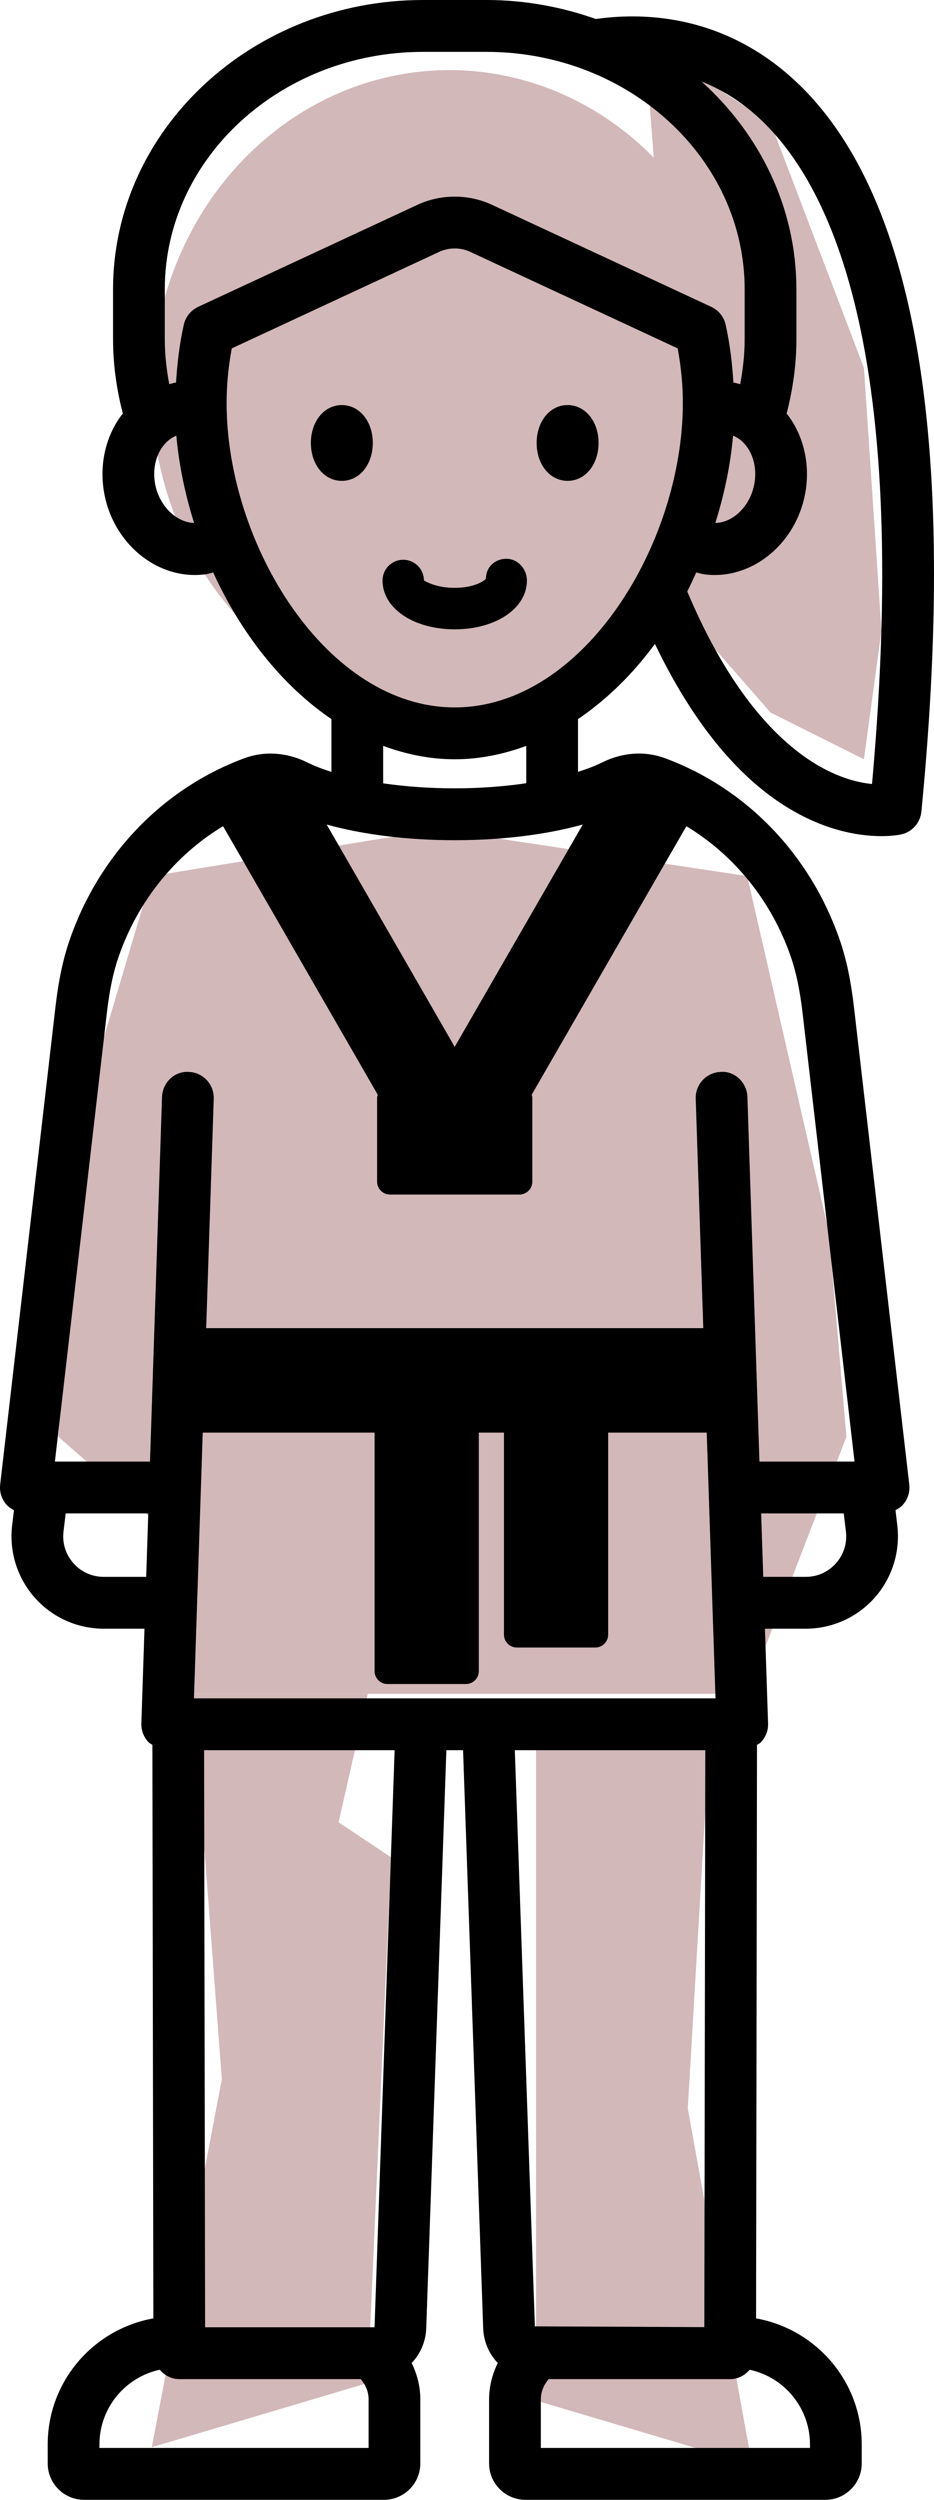
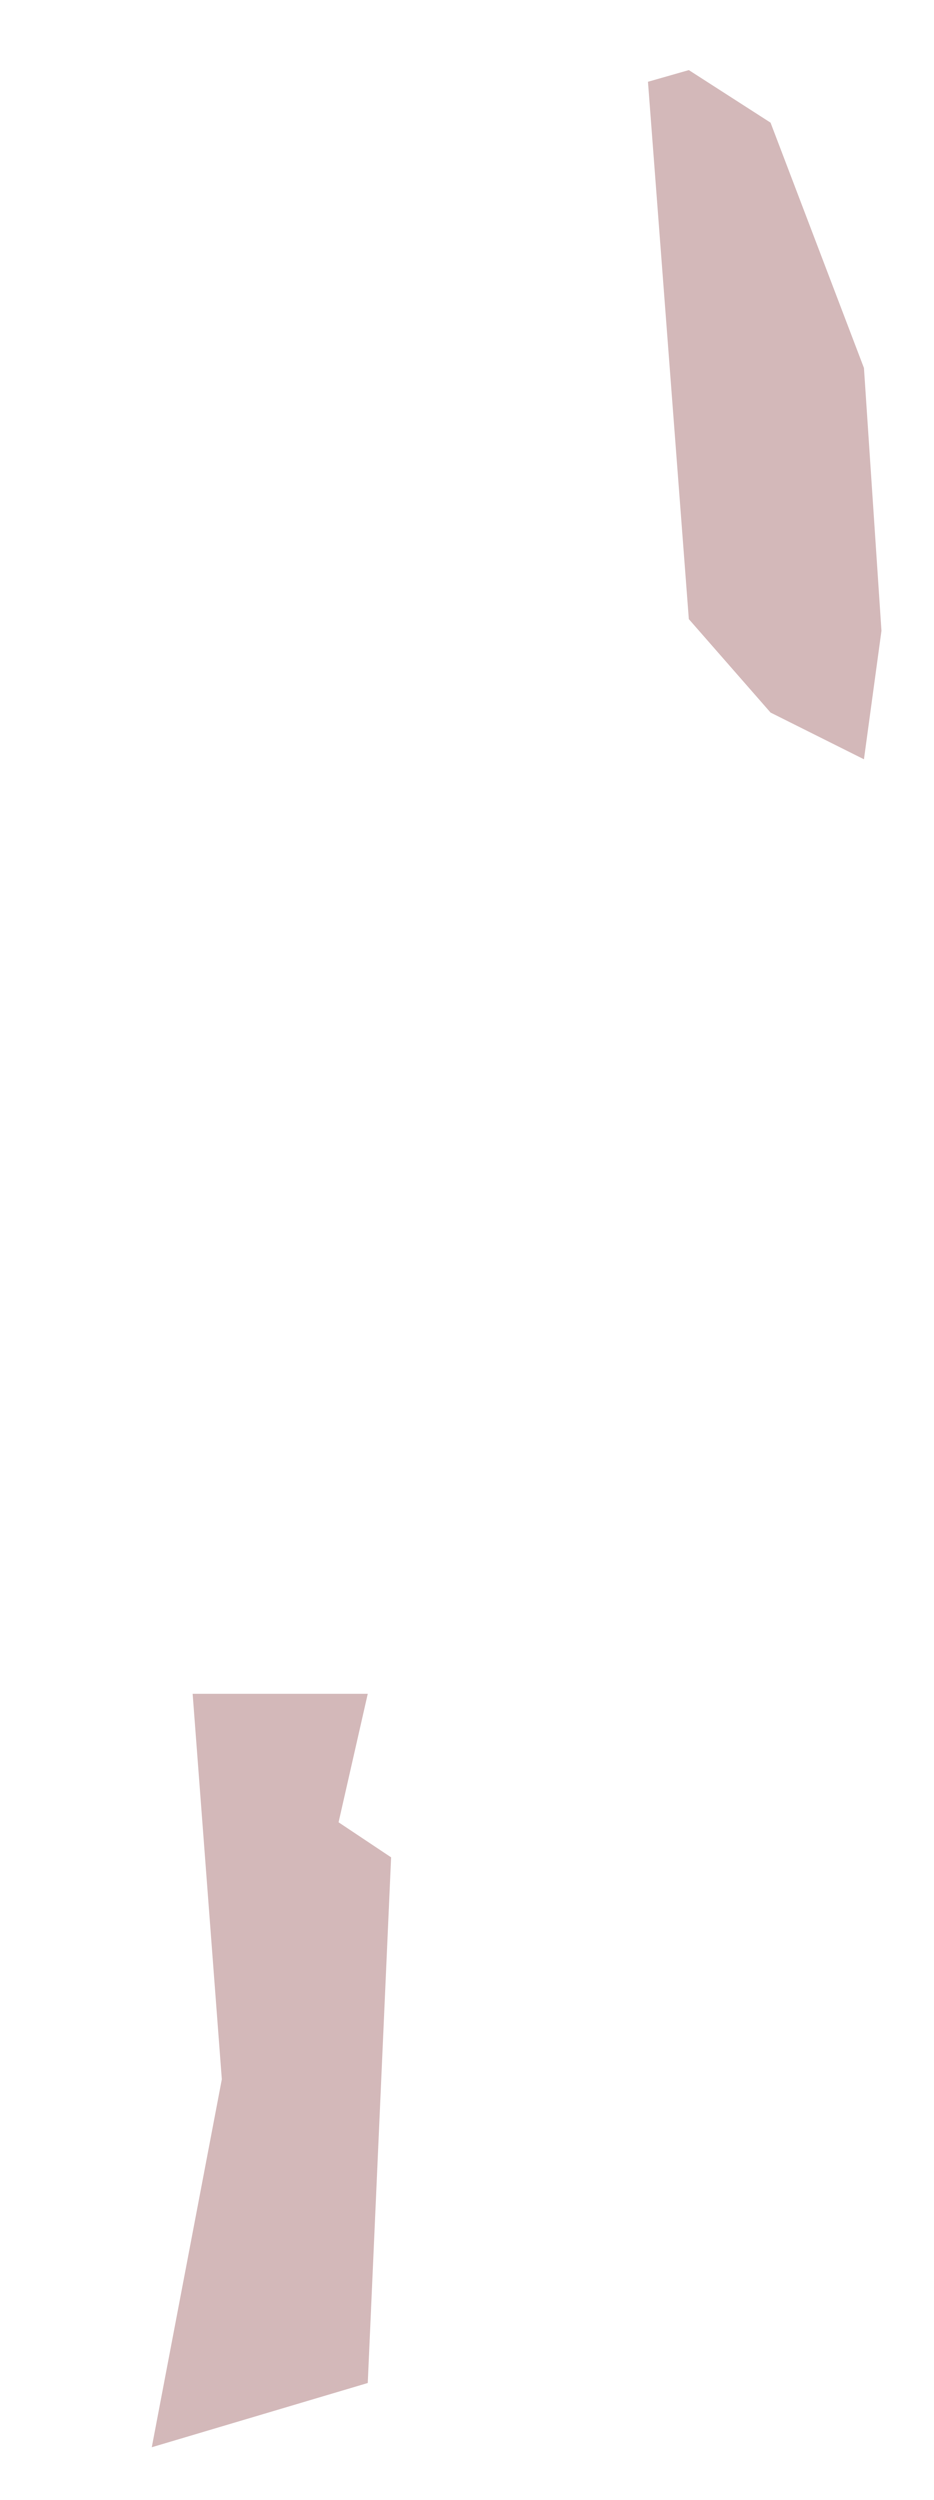
<svg xmlns="http://www.w3.org/2000/svg" width="80" height="214" viewBox="0 0 80 214" fill="none">
  <g clip-path="url(#clip0_199_1007)">
    <path d="M59 6L66 10.5L74 31.5L75.5 54L74 65L66 61L59 53L55.5 7L59 6Z" fill="#D3B8B9" />
-     <ellipse cx="38.5" cy="33.5" rx="25.5" ry="27.5" fill="#D3B8B9" />
-     <path d="M13 75L37.5 71L64 75L71 105.5L72.5 123L64 145H13L17 133.5L5 123L7.5 93.5L13 75Z" fill="#D3B8B9" />
    <path d="M31.5 145H16.5L19 178L13 209.5L31.5 204L33.5 159L29 156L31.5 145Z" fill="#D3B8B9" />
-     <path d="M45.912 146.5H60.912L58.912 180.5L64.412 211L45.912 205.5V157.5V146.5Z" fill="#D3B8B9" />
-     <path d="M66.426 5.506C60.785 1.222 54.809 1.091 51.037 1.627C48.114 0.592 44.959 0 41.652 0H36.242C21.597 0 9.683 11.11 9.683 24.765V29.041C9.683 31.239 9.994 33.366 10.524 35.415C10.486 35.462 10.44 35.498 10.404 35.546C9.079 37.314 8.526 39.66 8.885 41.98C9.53 46.15 12.926 49.225 16.679 49.225C16.974 49.225 17.271 49.206 17.569 49.167C17.807 49.136 18.03 49.059 18.26 49.005C20.608 54.152 24.105 58.652 28.388 61.56V66.081C27.63 65.838 26.93 65.573 26.334 65.276C24.568 64.4 22.647 64.271 20.921 64.912C13.944 67.5 8.495 73.164 5.971 80.45C5.402 82.093 5.012 83.931 4.746 86.237L0.015 127.083C-0.059 127.712 0.141 128.342 0.561 128.815C0.74 129.015 0.963 129.158 1.196 129.281L1.041 130.575C0.771 132.819 1.476 135.075 2.973 136.766C4.471 138.459 6.625 139.428 8.881 139.428H12.375L12.108 147.536C12.088 148.136 12.312 148.722 12.73 149.153C12.822 149.249 12.946 149.298 13.053 149.375L13.136 198.469C8.003 199.384 4.086 203.861 4.086 209.261V210.885C4.086 212.602 5.482 214 7.197 214H32.893C34.607 214 36.002 212.602 36.002 210.885V205.396C36.002 204.278 35.72 203.232 35.259 202.289C35.995 201.514 36.468 200.475 36.509 199.307L38.233 149.829H39.663L41.386 199.307C41.426 200.475 41.899 201.514 42.635 202.289C42.174 203.232 41.892 204.278 41.892 205.396V210.885C41.892 212.602 43.288 214 45.004 214H70.7C72.414 214 73.809 212.602 73.809 210.885V209.261C73.809 203.861 69.893 199.384 64.76 198.469L64.839 149.378C64.948 149.3 65.073 149.25 65.167 149.153C65.585 148.722 65.81 148.136 65.788 147.536L65.52 139.428H69.014C71.271 139.428 73.424 138.459 74.922 136.769C76.419 135.078 77.124 132.821 76.856 130.575L76.701 129.28C76.933 129.158 77.158 129.015 77.337 128.815C77.756 128.342 77.955 127.712 77.882 127.083L73.147 86.233C72.879 83.922 72.489 82.08 71.918 80.437C69.393 73.157 63.947 67.499 56.974 64.912C55.246 64.268 53.324 64.398 51.56 65.277C50.972 65.57 50.27 65.834 49.507 66.076V61.56C51.983 59.879 54.214 57.691 56.096 55.122C59.277 61.739 62.736 65.699 65.866 68.05C69.865 71.052 73.459 71.578 75.486 71.578C76.51 71.578 77.135 71.444 77.207 71.427C78.137 71.216 78.827 70.43 78.92 69.478C82.201 35.816 77.996 14.293 66.426 5.506ZM74.692 67.116C73.255 66.978 70.957 66.389 68.307 64.331C65.281 61.984 61.907 57.846 58.864 50.635C59.139 50.102 59.386 49.553 59.636 49.004C59.867 49.059 60.09 49.136 60.328 49.167C60.625 49.206 60.921 49.225 61.218 49.225C64.97 49.225 68.365 46.15 69.012 41.979C69.371 39.658 68.817 37.314 67.493 35.546C67.457 35.498 67.41 35.462 67.373 35.415C67.903 33.366 68.214 31.239 68.214 29.041V24.765C68.214 17.786 65.089 11.485 60.091 6.979C61.322 7.473 62.573 8.143 63.804 9.085C70.715 14.378 78.141 28.757 74.692 67.116ZM38.947 60.559C27.944 60.559 19.409 46.553 19.409 34.505C19.409 32.968 19.554 31.427 19.852 29.824L37.625 21.559C38.45 21.174 39.441 21.169 40.274 21.56L58.046 29.824C58.342 31.422 58.487 32.962 58.487 34.505C58.487 46.553 49.951 60.559 38.947 60.559ZM68.746 86.745L73.193 125.119H65.048L64.018 93.907C63.979 92.68 62.934 91.663 61.731 91.763C60.508 91.802 59.55 92.83 59.591 94.055L60.239 113.699H17.659L18.307 94.055C18.347 92.83 17.389 91.802 16.166 91.763C14.94 91.681 13.919 92.682 13.878 93.907L12.848 125.119H4.703L9.148 86.749C9.377 84.774 9.697 83.235 10.158 81.906C11.816 77.119 15.001 73.208 19.106 70.726L32.354 93.714C32.331 93.802 32.3 93.886 32.3 93.981V101.152C32.3 101.765 32.795 102.262 33.408 102.262H44.487C45.099 102.262 45.595 101.765 45.595 101.152V93.981C45.595 93.887 45.563 93.803 45.541 93.715L58.791 70.728C62.892 73.209 66.074 77.114 67.733 81.893C68.194 83.224 68.514 84.766 68.746 86.745ZM72.455 131.104C72.574 132.103 72.273 133.068 71.607 133.822C70.94 134.575 70.018 134.989 69.014 134.989H65.374L65.195 129.558H72.27L72.455 131.104ZM16.613 145.39L17.364 122.641H32.084V143.055C32.084 143.669 32.579 144.165 33.191 144.165H39.904C40.516 144.165 41.012 143.669 41.012 143.055V122.641H43.165V139.929C43.165 140.543 43.66 141.039 44.273 141.039H50.983C51.595 141.039 52.091 140.543 52.091 139.929V122.641H60.534L61.285 145.39H16.613ZM8.518 209.261C8.518 206.122 10.737 203.497 13.686 202.864C14.093 203.346 14.678 203.668 15.357 203.668H30.898C31.302 204.138 31.571 204.729 31.571 205.396V209.56H8.518V209.261ZM6.288 133.82C5.622 133.068 5.321 132.103 5.44 131.104L5.625 129.558H12.701L12.522 134.989H8.881C7.876 134.989 6.956 134.575 6.288 133.82ZM32.081 199.229H17.568L17.481 149.829H33.801L32.081 199.229ZM60.411 149.829L60.328 199.218L45.813 199.151L44.096 149.829H60.411ZM69.378 209.56H46.324V205.396C46.324 204.729 46.593 204.138 46.996 203.668H62.54C63.219 203.668 63.804 203.346 64.21 202.865C67.159 203.498 69.378 206.123 69.378 209.261V209.56ZM38.947 89.617L27.98 70.585C31.073 71.445 34.871 71.927 38.947 71.927C43.025 71.927 46.823 71.446 49.917 70.585L38.947 89.617ZM38.947 67.487C36.791 67.487 34.718 67.333 32.819 67.06V63.852C34.765 64.568 36.807 64.999 38.947 64.999C41.087 64.999 43.13 64.568 45.075 63.852V67.051C43.162 67.328 41.079 67.487 38.947 67.487ZM14.115 29.041V24.765C14.115 13.557 24.04 4.44 36.242 4.44H41.652C53.854 4.44 63.782 13.557 63.782 24.765V29.041C63.782 30.354 63.634 31.634 63.401 32.887C63.206 32.842 63.017 32.777 62.817 32.749C62.717 31.119 62.527 29.467 62.153 27.796C62.003 27.123 61.549 26.559 60.924 26.268L42.141 17.533C40.14 16.6 37.753 16.602 35.758 17.532L16.973 26.268C16.348 26.56 15.893 27.124 15.743 27.797C15.369 29.473 15.179 31.123 15.079 32.748C14.879 32.776 14.691 32.841 14.495 32.886C14.263 31.633 14.115 30.354 14.115 29.041ZM13.948 38.212C14.187 37.892 14.564 37.513 15.105 37.295C15.328 39.801 15.855 42.318 16.625 44.765C15.076 44.73 13.565 43.246 13.264 41.3C13.087 40.154 13.336 39.028 13.948 38.212ZM62.79 37.295C63.332 37.513 63.709 37.892 63.949 38.212C64.559 39.029 64.81 40.154 64.632 41.3C64.332 43.247 62.838 44.746 61.27 44.768C62.04 42.319 62.568 39.801 62.79 37.295ZM32.765 49.694C32.765 48.713 33.559 47.919 34.537 47.919C35.515 47.919 36.31 48.713 36.31 49.694C36.398 49.732 37.294 50.324 38.947 50.324C40.603 50.324 41.498 49.732 41.622 49.528C41.622 48.547 42.399 47.835 43.377 47.835C44.357 47.835 45.132 48.713 45.132 49.694C45.132 52.078 42.472 53.875 38.947 53.875C35.422 53.875 32.765 52.078 32.765 49.694ZM26.628 37.92C26.628 36.07 27.768 34.676 29.279 34.676C30.791 34.676 31.93 36.07 31.93 37.92C31.93 39.77 30.791 41.165 29.279 41.165C27.768 41.165 26.628 39.77 26.628 37.92ZM45.966 37.92C45.966 36.07 47.105 34.676 48.617 34.676C50.128 34.676 51.268 36.07 51.268 37.92C51.268 39.77 50.128 41.165 48.617 41.165C47.105 41.165 45.966 39.77 45.966 37.92Z" fill="black" />
  </g>
  <defs>
    <clipPath id="clip0_199_1007">
      <rect width="80" height="214" fill="white" />
    </clipPath>
  </defs>
</svg>